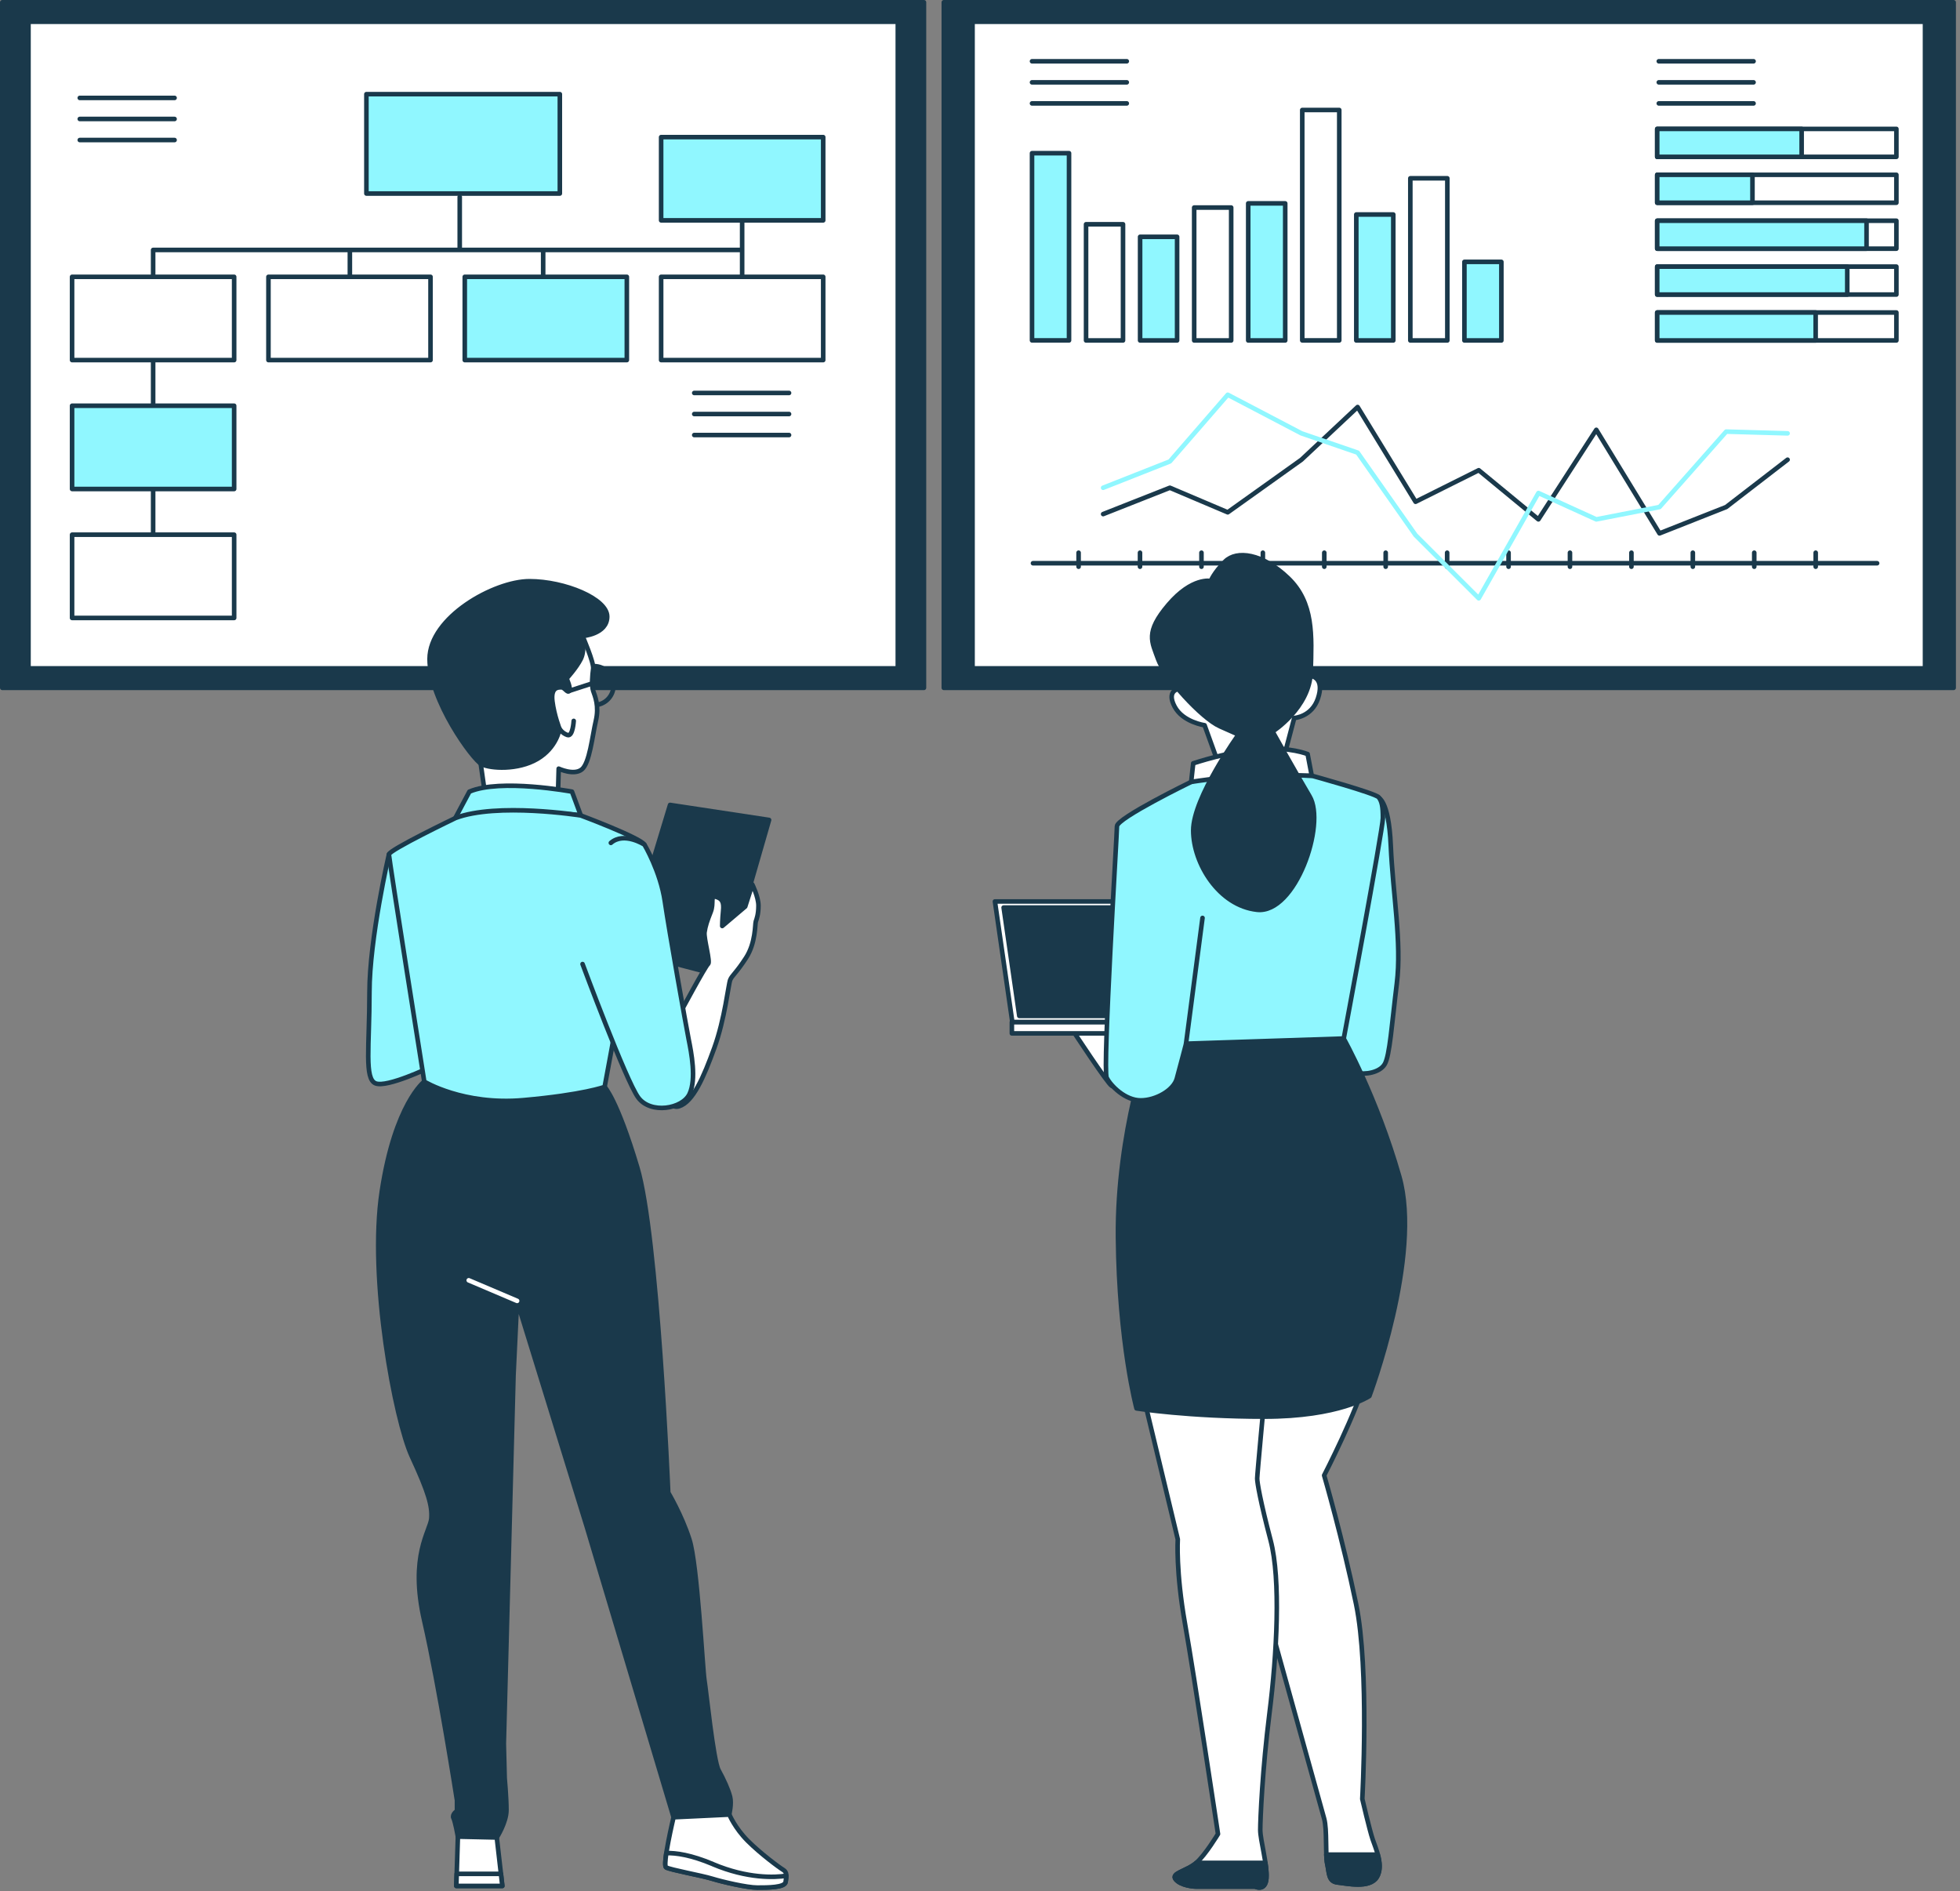
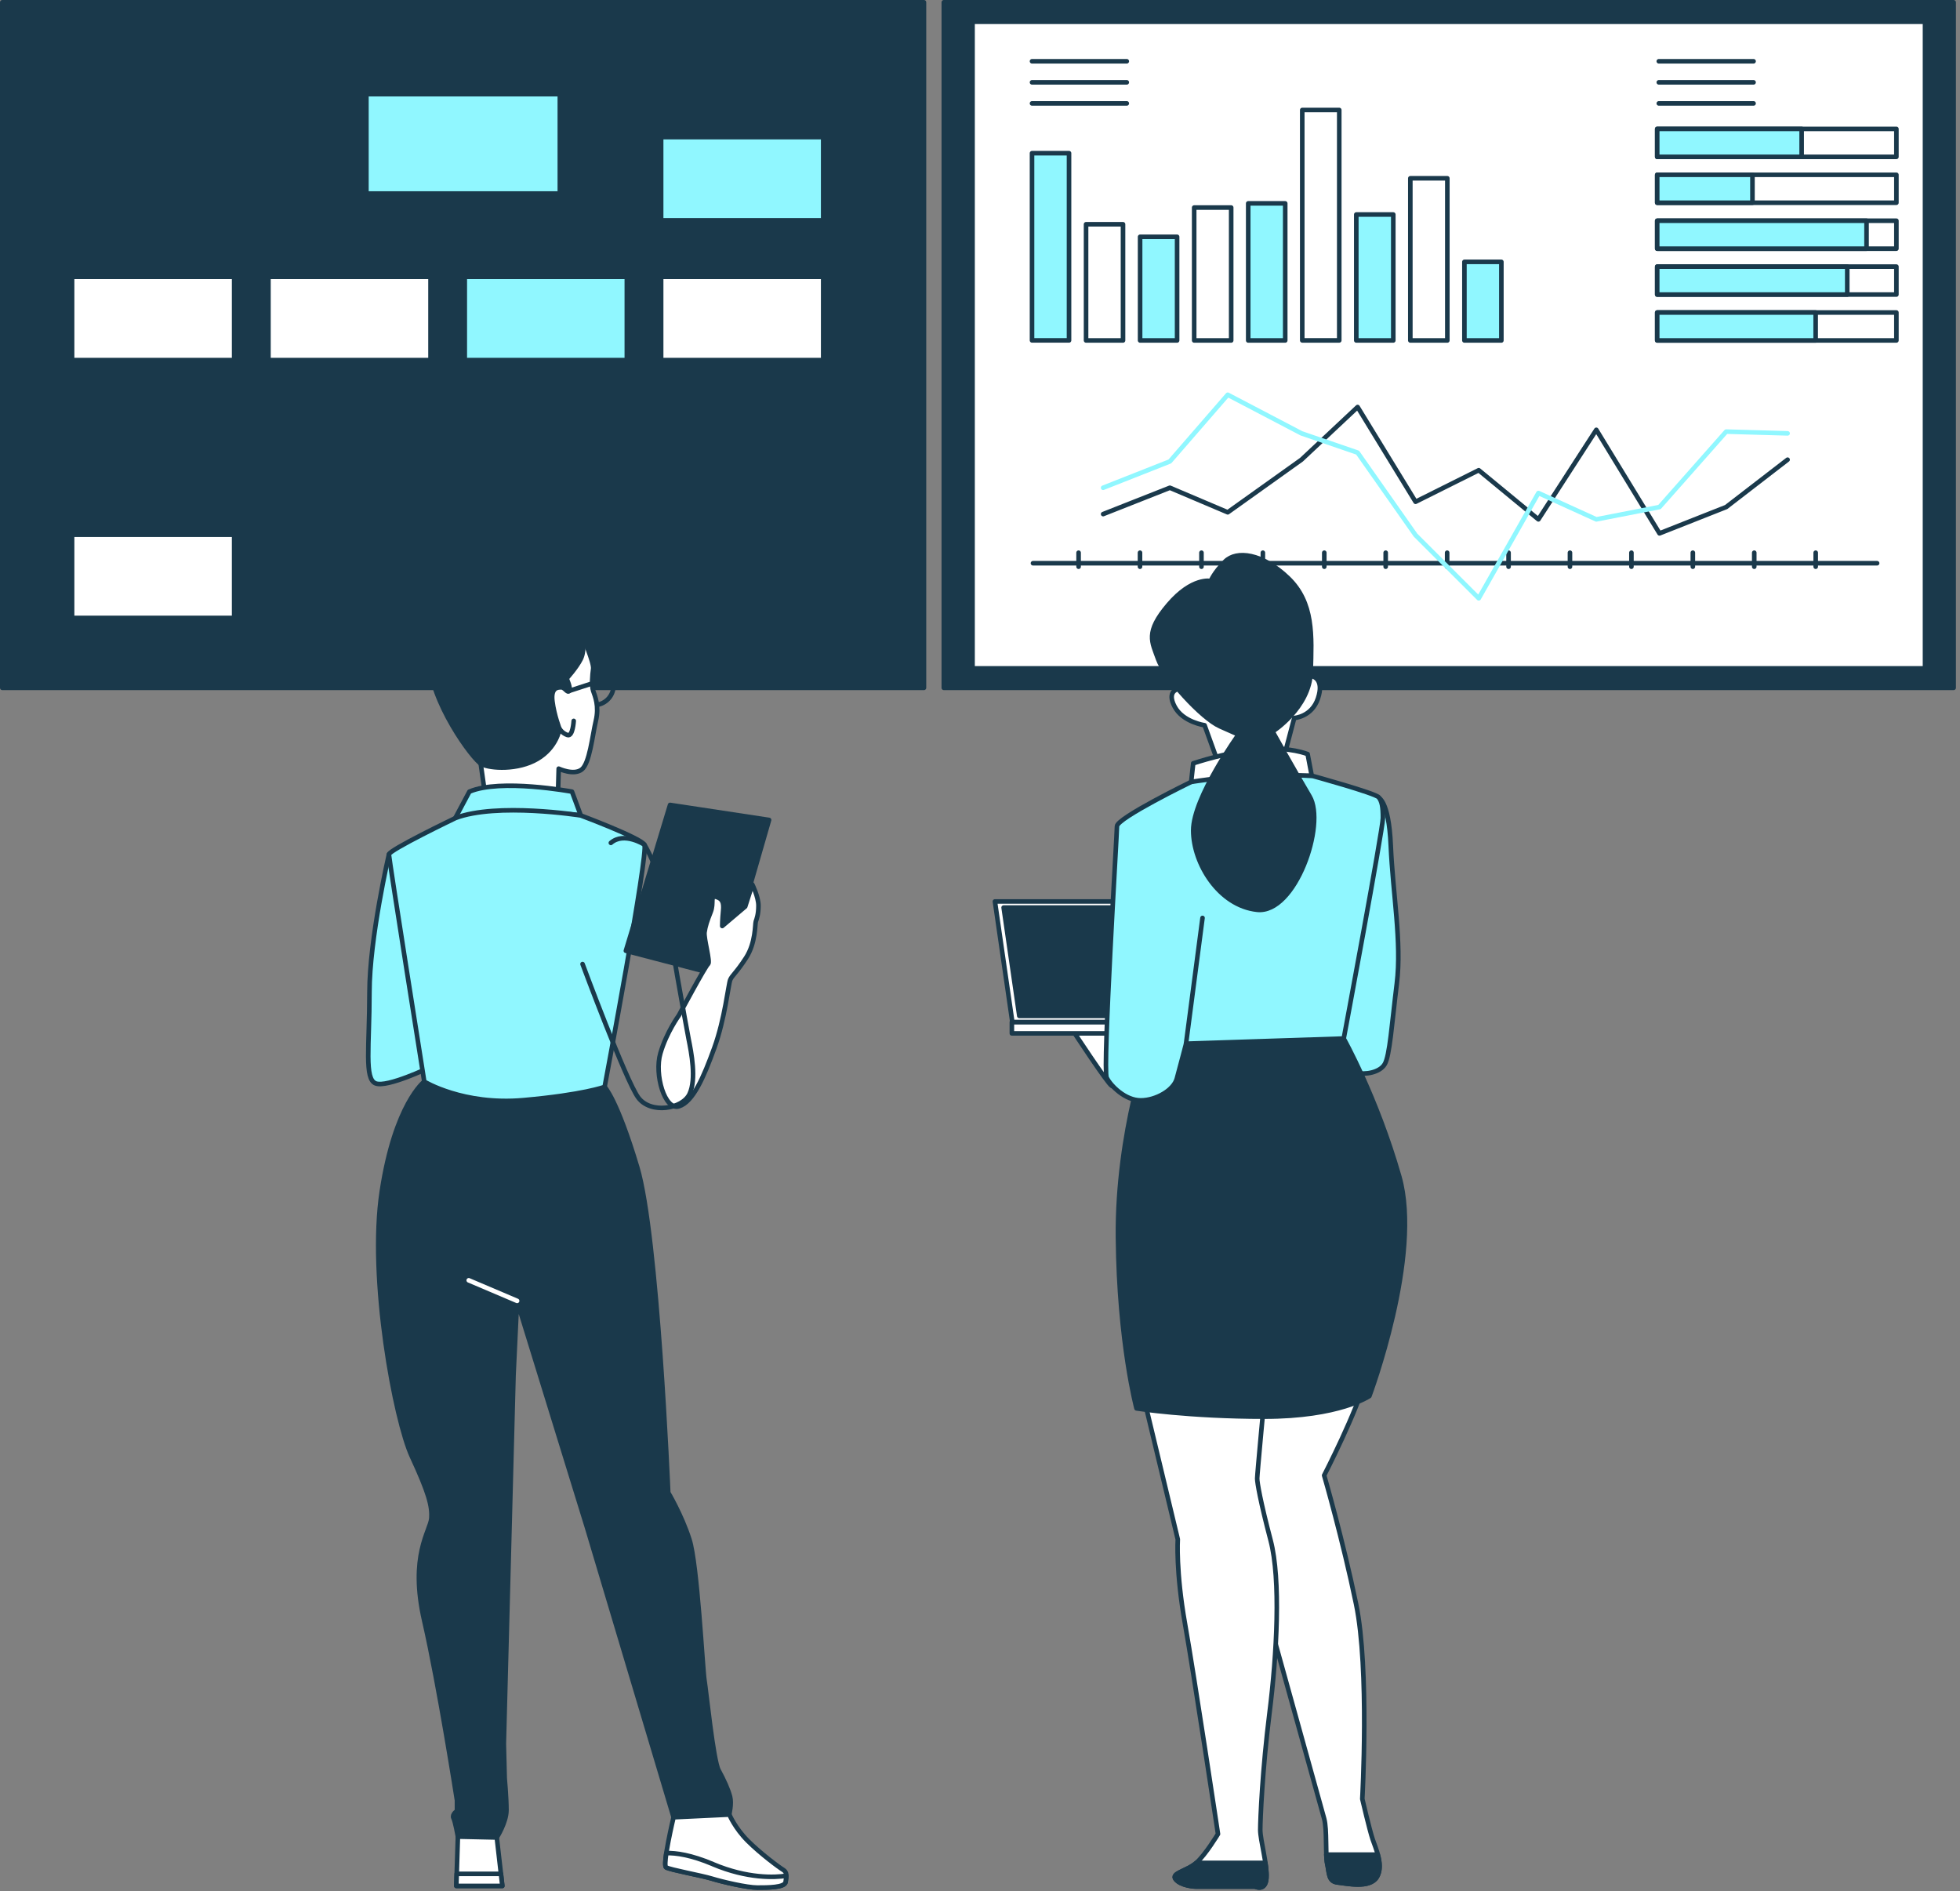
<svg xmlns="http://www.w3.org/2000/svg" width="428" height="413" viewBox="0 0 428 413" fill="none">
  <rect x="0" y="0" width="428" height="413" fill="#808080" stroke="none" />
  <g clip-path="url(#clip0_840_35937)">
    <path d="M426.61 0.5H206.1V150.2H426.61V0.5Z" fill="#1A394B" stroke="#1A394B" stroke-linecap="round" stroke-linejoin="round" />
    <path d="M420.36 4.75H212.37V145.95H420.36V4.75Z" fill="white" stroke="#1A394B" stroke-linecap="round" stroke-linejoin="round" />
    <path d="M201.76 0.5H0.5V150.2H201.76V0.5Z" fill="#1A394B" stroke="#1A394B" stroke-linecap="round" stroke-linejoin="round" />
-     <path d="M196.05 4.75H6.22V145.95H196.05V4.75Z" fill="white" stroke="#1A394B" stroke-linecap="round" stroke-linejoin="round" />
    <path d="M225.57 122.992H409.9" stroke="#1A394B" stroke-linecap="round" stroke-linejoin="round" />
    <path d="M235.53 123.751V120.691" stroke="#1A394B" stroke-linecap="round" stroke-linejoin="round" />
    <path d="M248.94 123.751V120.691" stroke="#1A394B" stroke-linecap="round" stroke-linejoin="round" />
    <path d="M262.36 123.751V120.691" stroke="#1A394B" stroke-linecap="round" stroke-linejoin="round" />
    <path d="M275.77 123.751V120.691" stroke="#1A394B" stroke-linecap="round" stroke-linejoin="round" />
    <path d="M289.18 123.751V120.691" stroke="#1A394B" stroke-linecap="round" stroke-linejoin="round" />
    <path d="M302.59 123.751V120.691" stroke="#1A394B" stroke-linecap="round" stroke-linejoin="round" />
    <path d="M316.01 123.751V120.691" stroke="#1A394B" stroke-linecap="round" stroke-linejoin="round" />
    <path d="M329.42 123.751V120.691" stroke="#1A394B" stroke-linecap="round" stroke-linejoin="round" />
    <path d="M342.83 123.751V120.691" stroke="#1A394B" stroke-linecap="round" stroke-linejoin="round" />
    <path d="M356.25 123.751V120.691" stroke="#1A394B" stroke-linecap="round" stroke-linejoin="round" />
    <path d="M369.66 123.751V120.691" stroke="#1A394B" stroke-linecap="round" stroke-linejoin="round" />
    <path d="M383.07 123.751V120.691" stroke="#1A394B" stroke-linecap="round" stroke-linejoin="round" />
    <path d="M396.49 123.751V120.691" stroke="#1A394B" stroke-linecap="round" stroke-linejoin="round" />
    <path d="M240.89 112.261L255.46 106.511L268.1 111.871L284.2 100.381L296.46 88.881L309.11 109.571L322.91 102.681L335.94 113.411L348.58 93.861L362.38 116.471L376.94 110.721L390.35 100.381" stroke="#1A394B" stroke-linecap="round" stroke-linejoin="round" />
    <path d="M240.89 106.511L255.46 100.761L268.1 86.201L284.2 94.631L296.46 98.841L309.11 116.861L322.91 130.651L335.94 107.661L348.58 113.411L362.38 110.721L376.94 94.251L390.35 94.631" stroke="#90F7FF" stroke-linecap="round" stroke-linejoin="round" />
    <path d="M233.44 33.451H225.36V74.331H233.44V33.451Z" fill="#90F7FF" stroke="#1A394B" stroke-linecap="round" stroke-linejoin="round" />
    <path d="M245.23 48.971H237.16V74.341H245.23V48.971Z" fill="white" stroke="#1A394B" stroke-linecap="round" stroke-linejoin="round" />
    <path d="M257.04 51.711H248.96V74.341H257.04V51.711Z" fill="#90F7FF" stroke="#1A394B" stroke-linecap="round" stroke-linejoin="round" />
    <path d="M268.85 45.322H260.77V74.342H268.85V45.322Z" fill="white" stroke="#1A394B" stroke-linecap="round" stroke-linejoin="round" />
    <path d="M280.65 44.412H272.57V74.342H280.65V44.412Z" fill="#90F7FF" stroke="#1A394B" stroke-linecap="round" stroke-linejoin="round" />
    <path d="M292.45 24.021H284.37V74.332H292.45V24.021Z" fill="white" stroke="#1A394B" stroke-linecap="round" stroke-linejoin="round" />
    <path d="M304.25 46.842H296.17V74.342H304.25V46.842Z" fill="#90F7FF" stroke="#1A394B" stroke-linecap="round" stroke-linejoin="round" />
    <path d="M316.05 38.932H307.97V74.342H316.05V38.932Z" fill="white" stroke="#1A394B" stroke-linecap="round" stroke-linejoin="round" />
    <path d="M327.85 57.182H319.78V74.342H327.85V57.182Z" fill="#90F7FF" stroke="#1A394B" stroke-linecap="round" stroke-linejoin="round" />
    <path d="M414.11 28.15H361.88V34.25H414.11V28.15Z" fill="white" stroke="#1A394B" stroke-linecap="round" stroke-linejoin="round" />
    <path d="M414.11 38.17H361.88V44.27H414.11V38.17Z" fill="white" stroke="#1A394B" stroke-linecap="round" stroke-linejoin="round" />
    <path d="M414.11 48.201H361.88V54.301H414.11V48.201Z" fill="white" stroke="#1A394B" stroke-linecap="round" stroke-linejoin="round" />
    <path d="M414.11 58.221H361.88V64.321H414.11V58.221Z" fill="white" stroke="#1A394B" stroke-linecap="round" stroke-linejoin="round" />
    <path d="M414.11 68.24H361.88V74.34H414.11V68.24Z" fill="white" stroke="#1A394B" stroke-linecap="round" stroke-linejoin="round" />
    <path d="M393.42 28.15H361.88V34.25H393.42V28.15Z" fill="#90F7FF" stroke="#1A394B" stroke-linecap="round" stroke-linejoin="round" />
    <path d="M382.68 38.17H361.88V44.27H382.68V38.17Z" fill="#90F7FF" stroke="#1A394B" stroke-linecap="round" stroke-linejoin="round" />
    <path d="M407.59 48.201H361.88V54.301H407.59V48.201Z" fill="#90F7FF" stroke="#1A394B" stroke-linecap="round" stroke-linejoin="round" />
    <path d="M403.38 58.221H361.88V64.321H403.38V58.221Z" fill="#90F7FF" stroke="#1A394B" stroke-linecap="round" stroke-linejoin="round" />
    <path d="M396.48 68.24H361.88V74.34H396.48V68.24Z" fill="#90F7FF" stroke="#1A394B" stroke-linecap="round" stroke-linejoin="round" />
    <path d="M225.36 13.381H246.05" stroke="#1A394B" stroke-linecap="round" stroke-linejoin="round" />
    <path d="M225.36 17.98H246.05" stroke="#1A394B" stroke-linecap="round" stroke-linejoin="round" />
    <path d="M225.36 22.58H246.05" stroke="#1A394B" stroke-linecap="round" stroke-linejoin="round" />
    <path d="M362.23 13.381H382.92" stroke="#1A394B" stroke-linecap="round" stroke-linejoin="round" />
    <path d="M362.23 17.98H382.92" stroke="#1A394B" stroke-linecap="round" stroke-linejoin="round" />
    <path d="M362.23 22.58H382.92" stroke="#1A394B" stroke-linecap="round" stroke-linejoin="round" />
    <path d="M151.6 85.811H172.3" stroke="#1A394B" stroke-linecap="round" stroke-linejoin="round" />
    <path d="M151.6 90.41H172.3" stroke="#1A394B" stroke-linecap="round" stroke-linejoin="round" />
    <path d="M151.6 95H172.3" stroke="#1A394B" stroke-linecap="round" stroke-linejoin="round" />
    <path d="M17.42 21.381H38.12" stroke="#1A394B" stroke-linecap="round" stroke-linejoin="round" />
    <path d="M17.42 25.98H38.12" stroke="#1A394B" stroke-linecap="round" stroke-linejoin="round" />
    <path d="M17.42 30.58H38.12" stroke="#1A394B" stroke-linecap="round" stroke-linejoin="round" />
    <path d="M33.44 125.85V54.58H161.98" stroke="#1A394B" stroke-linecap="round" stroke-linejoin="round" />
    <path d="M162.06 39.041V70.421" stroke="#1A394B" stroke-linecap="round" stroke-linejoin="round" />
    <path d="M118.61 55V66.11" stroke="#1A394B" stroke-linecap="round" stroke-linejoin="round" />
    <path d="M100.39 43.01V54.11" stroke="#1A394B" stroke-linecap="round" stroke-linejoin="round" />
    <path d="M76.4 55V66.11" stroke="#1A394B" stroke-linecap="round" stroke-linejoin="round" />
    <path d="M122.25 20.561H80.01V42.261H122.25V20.561Z" fill="#90F7FF" stroke="#1A394B" stroke-linecap="round" stroke-linejoin="round" />
    <path d="M51.13 60.451H15.74V78.631H51.13V60.451Z" fill="white" stroke="#1A394B" stroke-linecap="round" stroke-linejoin="round" />
-     <path d="M51.13 88.6H15.74V106.78H51.13V88.6Z" fill="#90F7FF" stroke="#1A394B" stroke-linecap="round" stroke-linejoin="round" />
    <path d="M51.13 116.76H15.74V134.94H51.13V116.76Z" fill="white" stroke="#1A394B" stroke-linecap="round" stroke-linejoin="round" />
    <path d="M94.01 60.451H58.62V78.631H94.01V60.451Z" fill="white" stroke="#1A394B" stroke-linecap="round" stroke-linejoin="round" />
    <path d="M136.88 60.451H101.49V78.631H136.88V60.451Z" fill="#90F7FF" stroke="#1A394B" stroke-linecap="round" stroke-linejoin="round" />
    <path d="M179.76 60.451H144.37V78.631H179.76V60.451Z" fill="white" stroke="#1A394B" stroke-linecap="round" stroke-linejoin="round" />
    <path d="M179.76 29.941H144.37V48.121H179.76V29.941Z" fill="#90F7FF" stroke="#1A394B" stroke-linecap="round" stroke-linejoin="round" />
    <path d="M300.84 174.119C300.84 174.119 303.26 174.349 303.7 184.689C304.14 195.029 306.12 205.829 305.02 214.759C303.92 223.689 303.48 230.499 302.38 232.379C301.28 234.259 297.98 234.729 296.22 234.259C294.46 233.789 292.04 231.909 292.04 231.909L290.94 227.679L300.84 174.119Z" fill="#90F7FF" stroke="#1A394B" stroke-linecap="round" stroke-linejoin="round" />
    <path d="M234.24 224.979C234.24 224.979 241.89 236.679 242.79 237.129C243.69 237.579 247.07 238.029 247.52 234.199C247.97 230.369 243.69 222.949 243.69 222.949L234.24 224.979Z" fill="white" stroke="#1A394B" stroke-linecap="round" stroke-linejoin="round" />
    <path d="M263.26 223.18H220.96V225.66H263.26V223.18Z" fill="white" stroke="#1A394B" stroke-linecap="round" stroke-linejoin="round" />
    <path d="M251.01 196.85H217.26L221.06 223.18H254.82L251.01 196.85Z" fill="white" stroke="#1A394B" stroke-linecap="round" stroke-linejoin="round" />
    <path d="M249.49 198.18H219.16L222.58 221.84H252.91L249.49 198.18Z" fill="#1A394B" stroke="#1A394B" stroke-linecap="round" stroke-linejoin="round" />
    <path d="M276.77 352.57C276.77 352.57 288.47 394.65 289.15 397.12C289.83 399.6 289.37 405 289.83 407.02C290.28 409.05 290.06 410.85 292.08 411.07C294.11 411.29 299.06 412.42 300.63 409.94C302.21 407.46 300.41 403.64 299.73 401.61C299.05 399.58 297.48 392.83 297.48 392.83C297.48 392.83 299.06 364.48 296.13 350.3C293.2 336.12 289.15 322.17 289.15 322.17C289.15 322.17 296.35 308.22 298.38 300.57C298.38 300.57 270.25 297.42 270.25 300.57C270.25 303.72 266.87 329.37 276.78 352.55L276.77 352.57Z" fill="white" stroke="#1A394B" stroke-linecap="round" stroke-linejoin="round" />
    <path d="M289.82 407.02C290.27 409.05 290.05 410.85 292.07 411.07C294.1 411.29 299.05 412.42 300.62 409.94C301.52 408.53 301.32 406.69 300.86 404.99H289.62C289.65 405.81 289.71 406.51 289.82 407.02Z" fill="#1A394B" stroke="#1A394B" stroke-linecap="round" stroke-linejoin="round" />
    <path d="M249.31 303.289L257.19 336.139C257.19 336.139 256.74 343.119 258.77 354.589C260.8 366.059 265.97 400.489 265.97 400.489C265.97 400.489 263.27 404.989 261.24 406.789C259.21 408.589 255.61 409.039 256.74 410.389C257.87 411.739 260.57 411.969 261.24 411.969H274.07C274.07 411.969 276.32 413.099 276.55 410.169C276.78 407.239 275.2 401.839 275.2 399.589C275.2 397.339 275.65 386.539 277.23 373.939C278.81 361.339 279.71 344.909 277.46 336.359C275.21 327.809 274.53 323.759 274.53 322.859C274.53 321.959 276.11 305.079 276.11 305.079L249.33 303.279L249.31 303.289Z" fill="white" stroke="#1A394B" stroke-linecap="round" stroke-linejoin="round" />
    <path d="M276.539 410.169C276.609 409.239 276.499 408.049 276.309 406.789H261.229C259.199 408.589 255.599 409.039 256.729 410.389C257.859 411.739 260.559 411.969 261.229 411.969H274.059C274.059 411.969 276.309 413.089 276.539 410.169Z" fill="#1A394B" stroke="#1A394B" stroke-linecap="round" stroke-linejoin="round" />
    <path d="M251.11 227.45C251.11 227.45 243.91 247.03 244.13 270.2C244.35 293.37 248.18 307.55 248.18 307.55C248.18 307.55 259.66 309.35 276.08 309.35C292.5 309.35 299.03 304.85 299.03 304.85C299.03 304.85 310.51 274.25 305.56 256.92C300.61 239.59 293.41 226.77 293.41 226.77L251.11 227.45Z" fill="#1A394B" stroke="#1A394B" stroke-linecap="round" stroke-linejoin="round" />
    <path d="M260.11 170.749C260.11 170.749 243.91 178.629 243.91 180.429C243.91 182.229 240.76 233.539 241.66 235.339C242.56 237.139 245.71 240.289 249.09 240.289C252.47 240.289 256.29 238.039 256.97 235.559C257.65 233.079 259 227.909 259 227.909L293.43 226.779C293.43 226.779 301.98 181.099 301.98 178.619C301.98 176.139 301.76 175.019 301.08 174.119C300.41 173.219 286.45 169.389 286.45 169.389C286.45 169.389 265.52 168.489 260.12 170.739L260.11 170.749Z" fill="#90F7FF" stroke="#1A394B" stroke-linecap="round" stroke-linejoin="round" />
    <path d="M258.99 227.899L262.59 200.449" stroke="#1A394B" stroke-linecap="round" stroke-linejoin="round" />
    <path d="M257.19 150.489C257.19 150.489 254.71 150.939 256.51 154.319C258.31 157.699 263.04 158.369 263.04 158.369L265.97 166.469L280.37 165.339L282.62 156.789C282.62 156.789 286.45 156.569 287.8 152.509C289.15 148.459 287.12 147.109 284.42 147.559C281.72 148.009 257.19 150.489 257.19 150.489Z" fill="white" stroke="#1A394B" stroke-linecap="round" stroke-linejoin="round" />
    <path d="M285.54 164.67C285.54 164.67 281.71 163.09 275.19 163.54C268.66 163.99 260.56 166.69 260.56 166.69L260.11 170.74C260.11 170.74 270.46 169.16 274.96 169.16C279.46 169.16 286.44 169.39 286.44 169.39L285.54 164.66V164.67Z" fill="white" stroke="#1A394B" stroke-linecap="round" stroke-linejoin="round" />
    <path d="M264.39 126.869C264.39 126.869 260.34 125.969 255.16 132.049C249.98 138.129 251.56 140.149 252.91 143.979C254.26 147.809 262.36 156.809 266.41 158.609L270.46 160.409C270.46 160.409 260.56 174.139 260.56 181.339C260.56 188.539 266.19 197.769 274.51 198.669C282.84 199.569 289.59 179.989 285.99 173.919C282.39 167.839 277.89 159.739 277.89 159.739C277.89 159.739 285.99 154.559 286.22 146.689C286.45 138.819 286.9 131.609 281.27 126.209C275.64 120.809 270.02 120.129 267.54 122.609C265.06 125.089 264.39 126.889 264.39 126.889V126.869Z" fill="#1A394B" stroke="#1A394B" stroke-linecap="round" stroke-linejoin="round" />
    <path d="M127.21 138.891C127.21 138.891 129.72 144.681 129.53 146.031C129.34 147.381 129.14 149.701 129.53 150.861C129.92 152.021 130.88 154.141 130.11 157.421C129.34 160.701 128.76 166.691 127.02 168.041C125.28 169.391 122 167.851 122 167.851L121.81 174.611L106.17 175.191L104.63 164.381C104.63 164.381 101.54 153.181 105.79 143.141C110.04 133.101 126.06 137.161 127.22 138.891H127.21Z" fill="white" stroke="#1A394B" stroke-linecap="round" stroke-linejoin="round" />
    <path d="M122.19 159.16C122.19 159.16 122.77 160.13 123.93 160.51C125.09 160.9 125.28 157.42 125.28 157.42" stroke="#1A394B" stroke-linecap="round" stroke-linejoin="round" />
    <path d="M124.31 150.861L133.19 147.971" stroke="#1A394B" stroke-linecap="round" stroke-linejoin="round" />
    <path d="M129.72 145.461C132.07 145.461 133.97 147.361 133.97 149.711C133.97 151.701 132.6 153.371 130.75 153.831" stroke="#1A394B" stroke-linecap="round" stroke-linejoin="round" />
    <path d="M127.21 138.89C127.21 138.89 127.79 141.98 126.82 143.91C125.85 145.84 123.73 148.16 123.73 148.16C123.73 148.16 124.7 150.28 124.31 150.86C123.92 151.44 123.34 150.09 122.57 150.09C121.8 150.09 120.25 150.09 120.64 153.18C121.03 156.27 122.18 159.16 122.18 159.16C122.18 159.16 121.6 163.21 117.35 165.72C113.1 168.23 107.12 167.84 105.19 166.88C103.26 165.91 93.8 152.98 93.8 143.91C93.8 134.84 107.89 126.92 115.61 126.92C123.33 126.92 132.6 130.78 132.6 134.64C132.6 138.5 127.19 138.89 127.19 138.89H127.21Z" fill="#1A394B" stroke="#1A394B" stroke-linecap="round" stroke-linejoin="round" />
    <path d="M102.5 172.869L99.41 178.659C99.41 178.659 107.13 177.689 114.47 177.499C121.81 177.309 126.83 178.079 126.83 178.079L124.9 172.869C124.9 172.869 109.26 169.969 102.51 172.869H102.5Z" fill="#90F7FF" stroke="#1A394B" stroke-linecap="round" stroke-linejoin="round" />
    <path d="M84.93 186.58C84.93 186.58 80.68 204.92 80.68 216.7C80.68 228.48 79.52 235.62 82.03 236.58C84.54 237.55 93.81 233.1 93.81 233.1L88.98 190.24L84.93 186.57V186.58Z" fill="#90F7FF" stroke="#1A394B" stroke-linecap="round" stroke-linejoin="round" />
    <path d="M92.65 236.19C92.65 236.19 86.28 241.02 83.38 260.13C80.48 279.24 86.28 310.13 89.94 318.05C93.61 325.97 94.38 328.86 94.19 331.56C94 334.26 89.36 339.67 92.65 353.95C95.93 368.24 99.79 393.14 99.79 393.14V395.46C99.79 395.46 98.63 396.23 99.02 397C99.41 397.77 99.99 401.05 99.99 401.05L108.48 401.24C108.48 401.24 110.6 397.96 110.6 395.26C110.6 392.56 110.21 388.31 110.21 388.31L110.02 380.78L112.14 300.28L112.91 284.06L128.16 333.48L147.08 396.8C147.08 396.8 152.29 397.19 154.22 396.99C156.15 396.8 159.24 396.22 159.24 396.22C159.24 396.22 159.82 393.9 159.43 392.36C159.04 390.82 158.08 388.69 156.92 386.57C155.76 384.45 154.22 369.2 153.83 366.88C153.44 364.56 152.29 341.59 150.55 336.18C148.81 330.77 145.92 325.95 145.92 325.95C145.92 325.95 143.6 269.77 139.16 254.91C134.72 240.05 132.02 237.34 132.02 237.34C132.02 237.34 111.94 239.85 92.64 236.18L92.65 236.19Z" fill="#1A394B" stroke="#1A394B" stroke-linecap="round" stroke-linejoin="round" />
    <path d="M99.41 178.66C99.41 178.66 84.93 185.61 84.93 186.58C84.93 187.55 92.65 236.19 92.65 236.19C92.65 236.19 101.14 241.4 114.27 240.24C127.4 239.08 132.03 237.34 132.03 237.34C132.03 237.34 141.68 185.99 140.72 184.44C139.75 182.9 126.82 178.07 126.82 178.07C126.82 178.07 108.48 175.17 99.41 178.65V178.66Z" fill="#90F7FF" stroke="#1A394B" stroke-linecap="round" stroke-linejoin="round" />
    <path d="M146.32 175.77L167.94 179.05L158.09 213.22L136.67 207.62L146.32 175.77Z" fill="#1A394B" stroke="#1A394B" stroke-linecap="round" stroke-linejoin="round" />
    <path d="M148.25 221.711C148.25 221.711 154.04 210.901 154.62 210.511C155.2 210.121 153.65 204.911 153.85 203.561C154.04 202.211 154.43 201.051 155.2 199.121C155.97 197.191 155.01 195.451 156.36 195.841C157.71 196.231 158.1 197.001 157.9 198.931C157.71 200.861 157.71 202.211 157.71 202.211L162.73 197.961L164.27 193.131C164.27 193.131 165.62 195.831 165.62 197.761C165.62 199.691 165.23 200.661 165.04 201.231C164.85 201.811 165.04 205.861 162.92 209.151C160.8 212.441 159.83 213.011 159.45 213.981C159.06 214.951 158.29 222.471 155.98 228.841C153.67 235.211 151.35 240.621 148.26 241.581C145.17 242.551 142.85 234.631 144.21 230.001C145.56 225.371 148.26 221.701 148.26 221.701L148.25 221.711Z" fill="white" stroke="#1A394B" stroke-linecap="round" stroke-linejoin="round" />
-     <path d="M127.21 210.52C127.21 210.52 136.67 236 139.37 239.67C142.07 243.34 149.02 242.18 150.57 238.9C152.11 235.62 150.96 229.83 150.38 226.93C149.8 224.03 146.13 203.38 145.17 196.81C144.2 190.25 140.73 184.45 140.73 184.45C140.73 184.45 136.29 181.55 133.39 184.06" fill="#90F7FF" />
    <path d="M127.21 210.52C127.21 210.52 136.67 236 139.37 239.67C142.07 243.34 149.02 242.18 150.57 238.9C152.11 235.62 150.96 229.83 150.38 226.93C149.8 224.03 146.13 203.38 145.17 196.81C144.2 190.25 140.73 184.45 140.73 184.45C140.73 184.45 136.29 181.55 133.39 184.06" stroke="#1A394B" stroke-linecap="round" stroke-linejoin="round" />
    <path d="M112.92 284.07L102.36 279.58" stroke="white" stroke-linecap="round" stroke-linejoin="round" />
    <path d="M99.99 401.061L99.65 411.831H109.69L108.48 401.251L99.99 401.061Z" fill="white" stroke="#1A394B" stroke-linecap="round" stroke-linejoin="round" />
    <path d="M99.65 411.829H109.69L109.39 409.189H99.73L99.65 411.829Z" fill="white" stroke="#1A394B" stroke-linecap="round" stroke-linejoin="round" />
    <path d="M147.09 396.81C147.09 396.81 144.59 407.25 145.47 407.78C146.35 408.31 153.22 409.54 155.52 410.25C157.81 410.95 163.1 412.19 165.39 412.19C167.68 412.19 171.38 412.19 171.56 410.96C171.74 409.73 171.91 408.85 171.03 408.32C170.15 407.79 166.1 404.8 163.28 401.98C160.46 399.16 159.27 396.25 159.27 396.25L147.11 396.83L147.09 396.81Z" fill="white" stroke="#1A394B" stroke-linecap="round" stroke-linejoin="round" />
    <path d="M155.69 407.07C150.86 405.03 147.56 404.6 145.5 404.66C145.26 406.3 145.17 407.6 145.46 407.78C146.34 408.31 153.21 409.54 155.51 410.25C157.8 410.95 163.09 412.19 165.38 412.19C167.67 412.19 171.37 412.19 171.55 410.96C171.62 410.45 171.69 410 171.69 409.61C169.22 410 163.23 410.27 155.69 407.08V407.07Z" fill="white" stroke="#1A394B" stroke-linecap="round" stroke-linejoin="round" />
  </g>
  <defs>
    <clipPath id="clip0_840_35937">
      <rect width="427.12" height="412.69" fill="white" />
    </clipPath>
  </defs>
</svg>